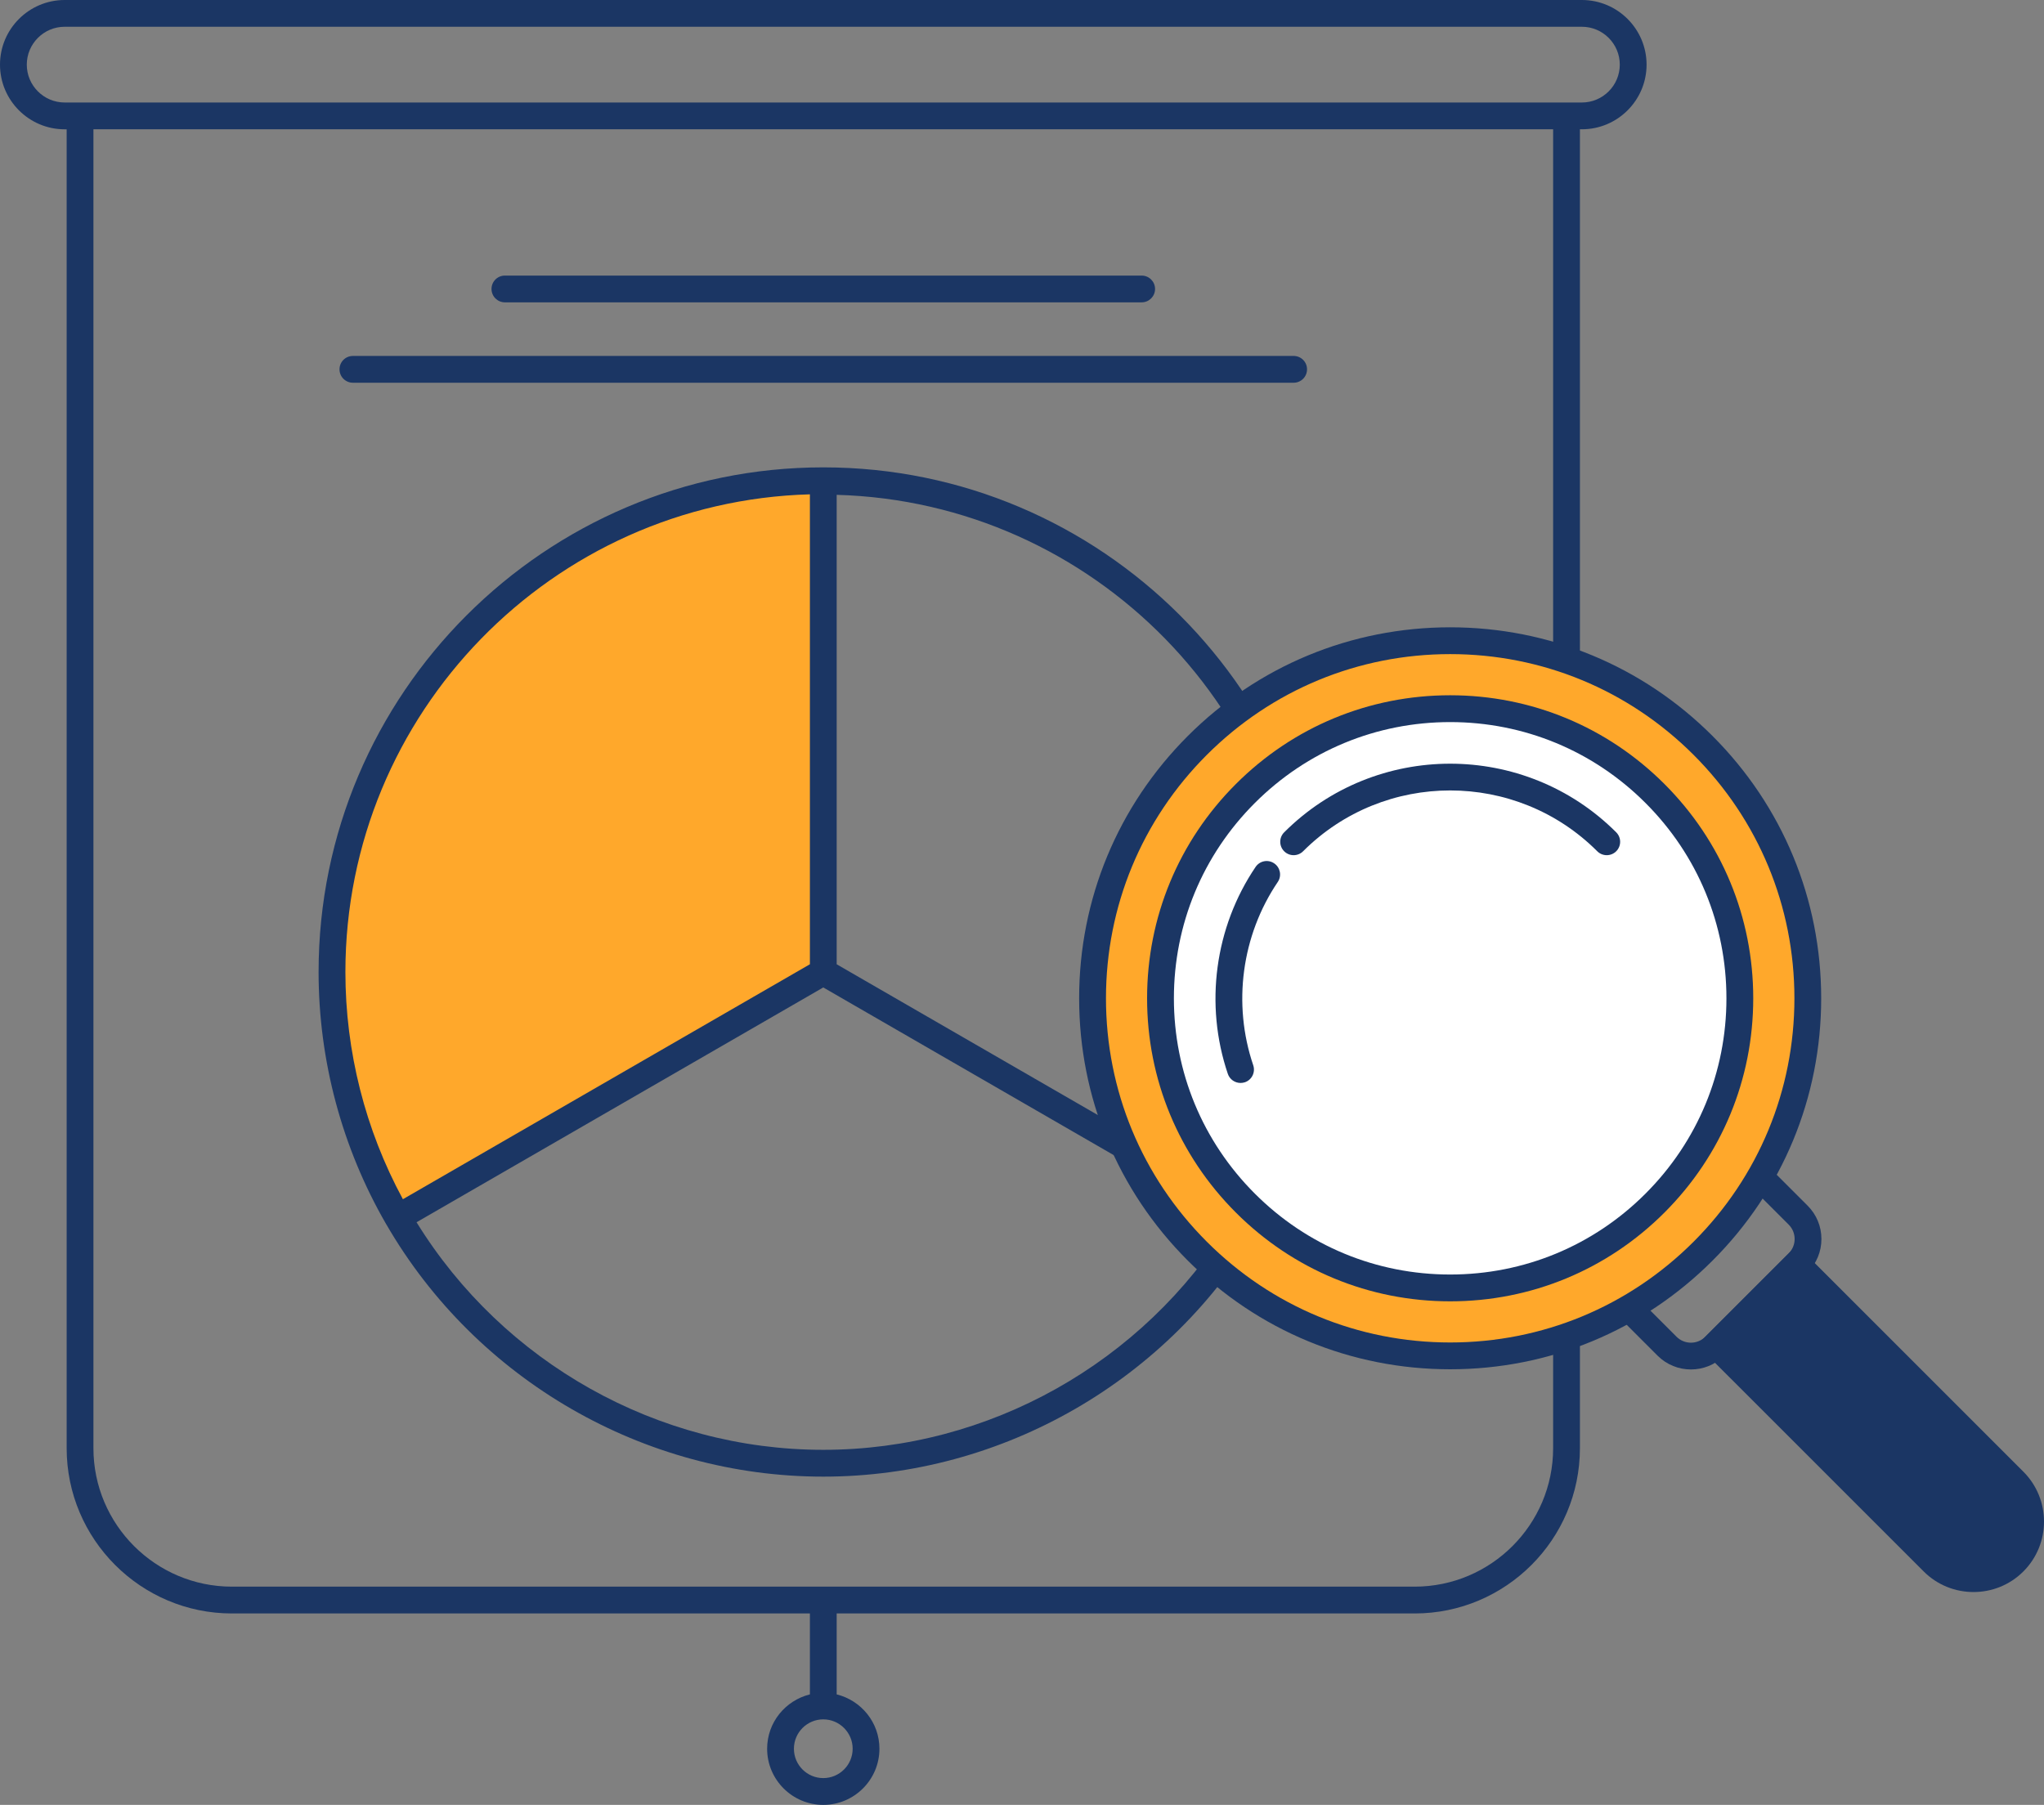
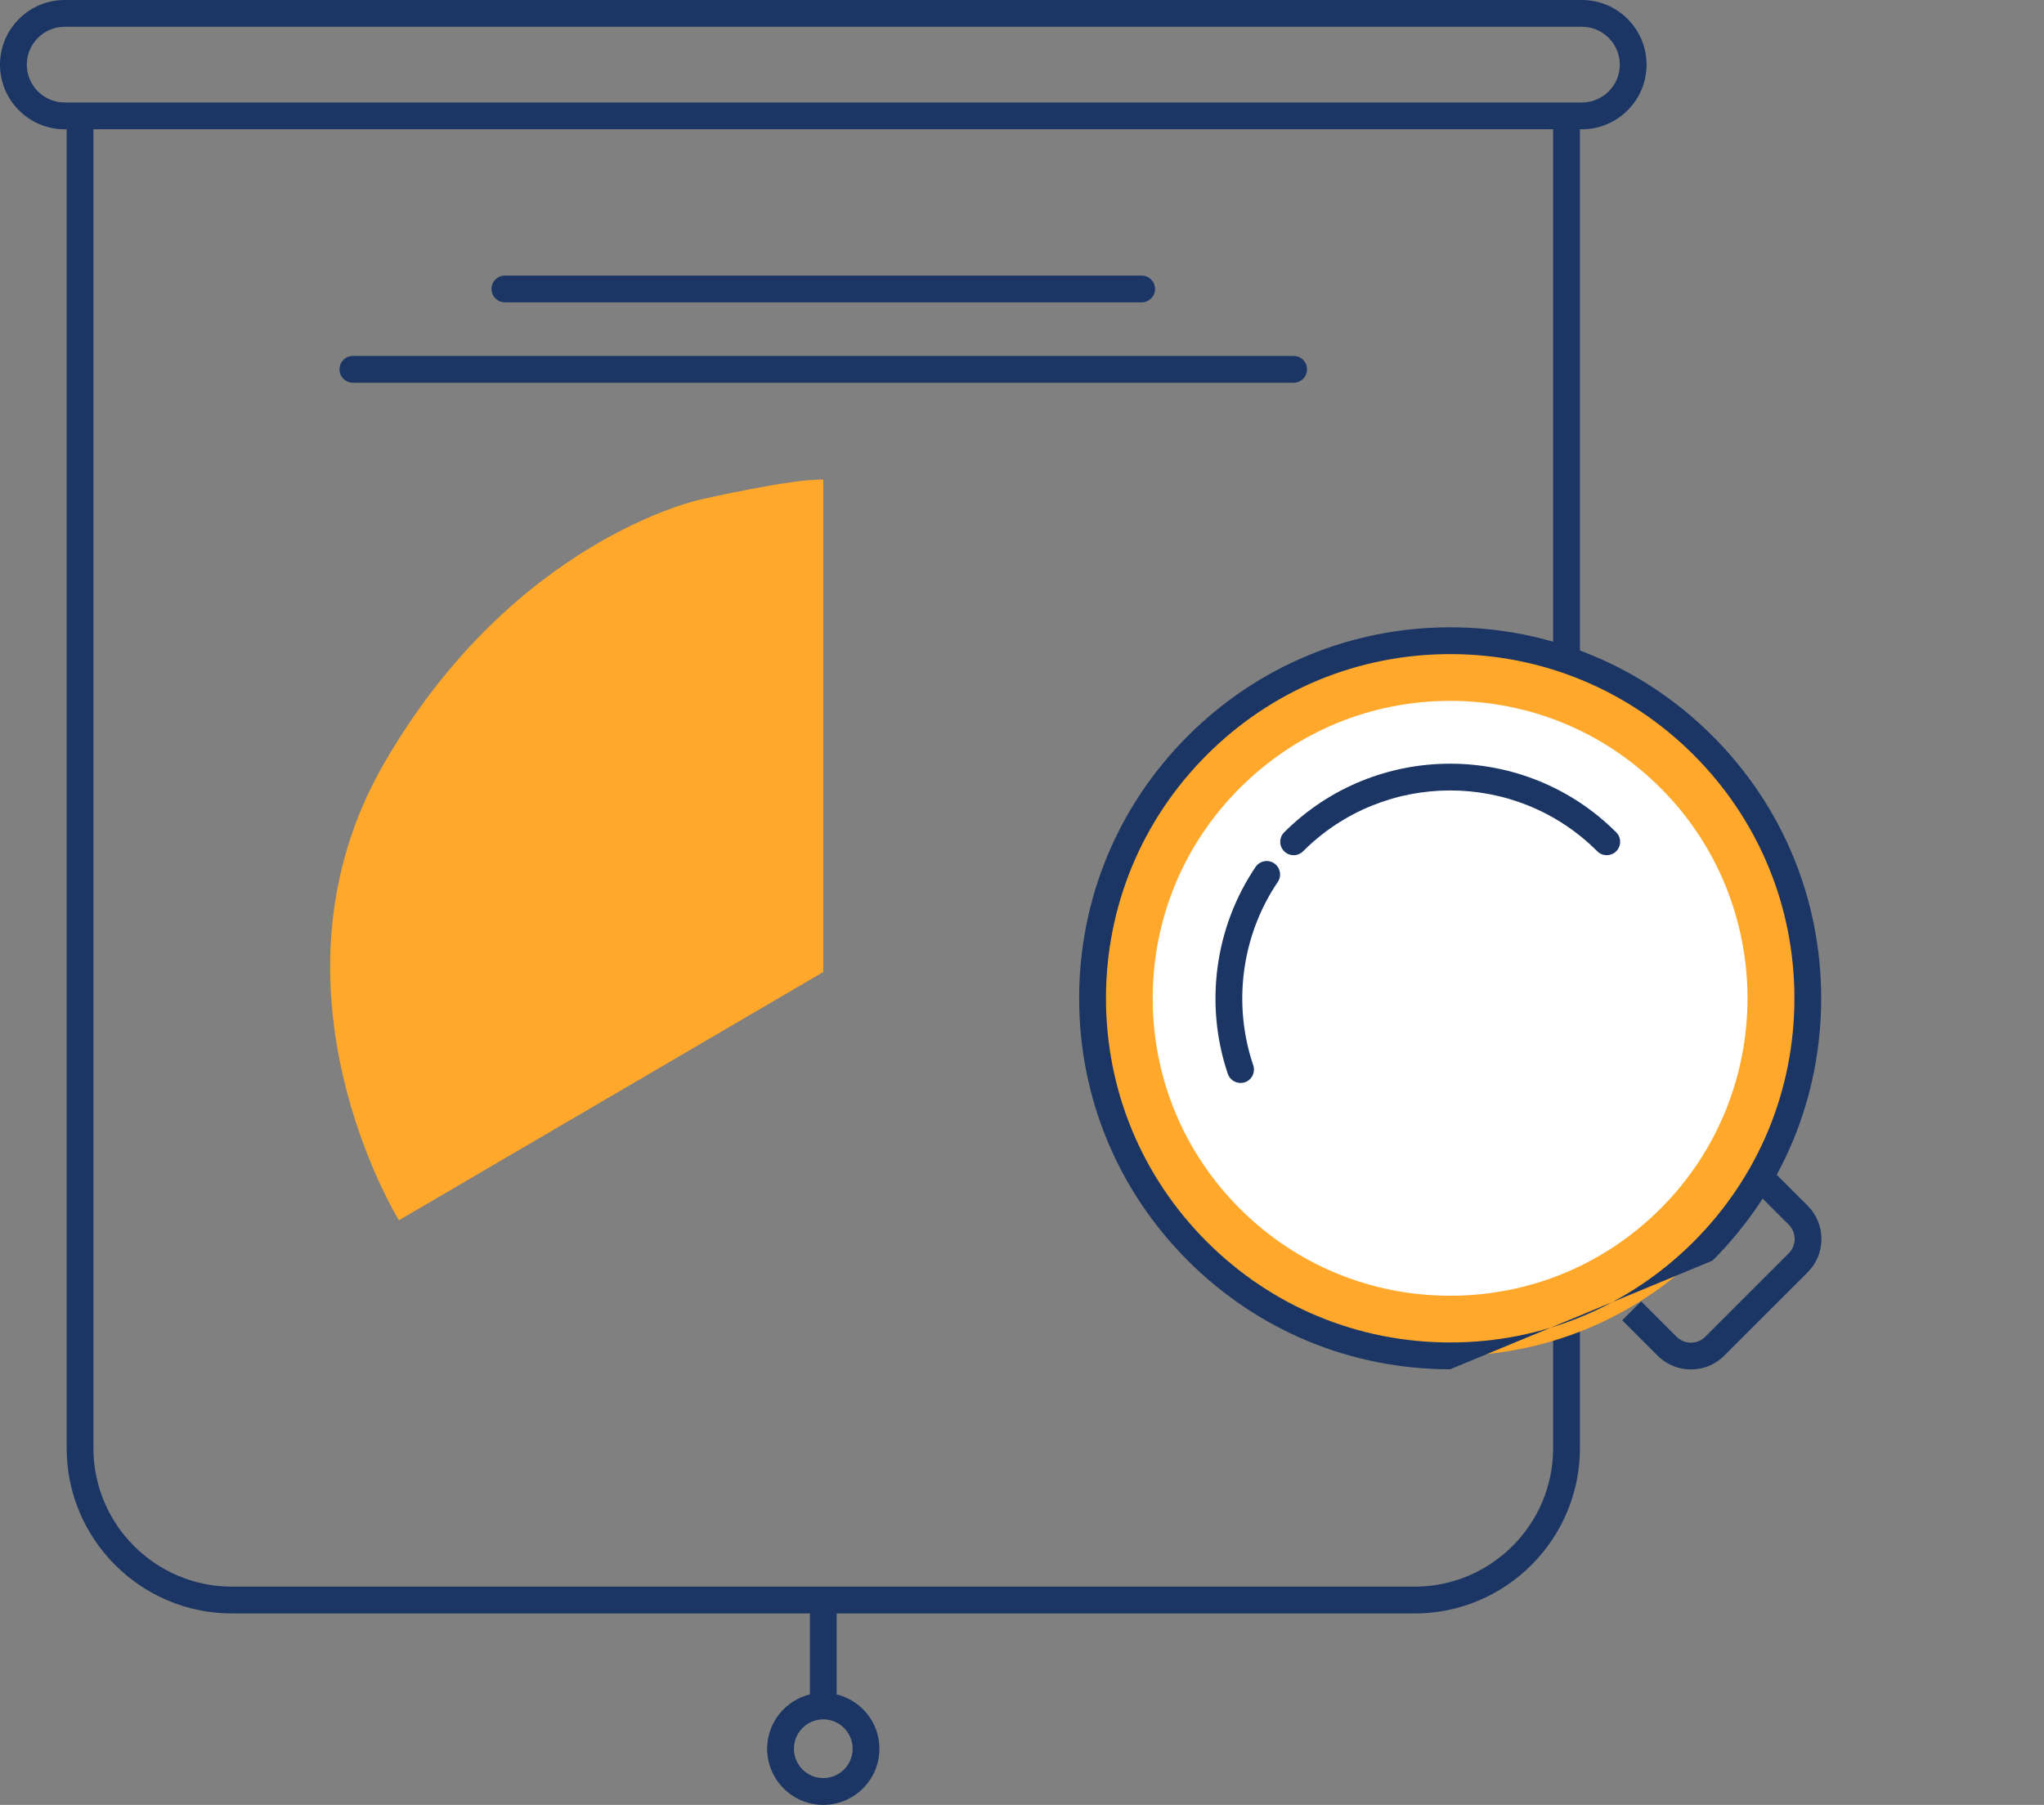
<svg xmlns="http://www.w3.org/2000/svg" version="1.1" id="illust" x="0px" y="0px" width="101.927px" height="90.016px" viewBox="0 0 101.927 90.016" enable-background="new 0 0 101.927 90.016" xml:space="preserve">
  <rect x="0" y="0" width="101.927" height="90.016" fill="#808080" stroke="none" />
  <path fill="#FFA82B" d="M41.055,23.922v24.555L19.893,60.859c0,0-7.188-11.605-0.75-22.771s15.75-13.166,15.75-13.166  S39.529,23.859,41.055,23.922z" />
-   <path fill="#1B3664" d="M89.893,63.047l-4.375,4.188l11.438,11.25c0,0,2.309,1.135,3.625-0.5s0.375-3.75,0.375-3.75L89.893,63.047z" />
  <g id="XMLID_137_">
-     <path id="XMLID_145_" fill="#1B3664" d="M19.262,61.059l0.001,0.002c4.491,7.762,12.841,12.584,21.791,12.584   s17.3-4.822,21.791-12.583c0,0,0.003-0.001,0.003-0.003c0,0,0-0.002,0.001-0.002c2.206-3.814,3.372-8.164,3.372-12.579   c0-13.879-11.29-25.169-25.167-25.169s-25.167,11.29-25.167,25.169c0,4.414,1.167,8.765,3.372,12.579   C19.259,61.057,19.26,61.059,19.262,61.059z M41.054,72.308c-8.252,0-15.955-4.337-20.282-11.35l20.282-11.71l20.282,11.71   C57.01,67.971,49.306,72.308,41.054,72.308z M64.886,48.478c0,3.958-1.002,7.855-2.881,11.325L41.722,48.092V24.679   C54.551,25.036,64.886,35.562,64.886,48.478z M40.387,24.654v23.437L20.091,59.809c-1.879-3.47-2.867-7.373-2.867-11.331   C17.224,35.56,27.554,25.01,40.387,24.654z" />
    <path id="XMLID_140_" fill="#1B3664" d="M78.883,0H3.225C1.446,0,0,1.446,0,3.225c0,1.777,1.446,3.224,3.225,3.224h0.099v65.777   c0,4.544,3.698,8.243,8.242,8.243h28.821v4.036c-1.222,0.302-2.133,1.397-2.133,2.711c0,1.543,1.256,2.8,2.8,2.8s2.8-1.257,2.8-2.8   c0-1.313-0.91-2.409-2.132-2.711v-4.036h28.821c4.545,0,8.242-3.699,8.242-8.243V6.448h0.098c1.778,0,3.226-1.446,3.226-3.224   C82.108,1.446,80.661,0,78.883,0z M42.519,87.216c0,0.808-0.658,1.464-1.465,1.464c-0.808,0-1.464-0.656-1.464-1.464   s0.656-1.465,1.464-1.465C41.86,85.751,42.519,86.408,42.519,87.216z M77.449,72.226c0,3.81-3.1,6.906-6.906,6.906H11.565   c-3.808,0-6.906-3.097-6.906-6.906V6.448h72.79V72.226z M78.883,5.112h-0.098H3.323H3.225c-1.041,0-1.889-0.847-1.889-1.888   c0-1.042,0.848-1.889,1.889-1.889h75.658c1.041,0,1.89,0.847,1.89,1.889C80.772,4.266,79.924,5.112,78.883,5.112z" />
    <path id="XMLID_139_" fill="#1B3664" d="M25.177,15.079h31.754c0.369,0,0.668-0.299,0.668-0.668c0-0.368-0.299-0.667-0.668-0.667   H25.177c-0.369,0-0.667,0.299-0.667,0.667C24.51,14.78,24.808,15.079,25.177,15.079z" />
    <path id="XMLID_138_" fill="#1B3664" d="M17.598,19.088H64.51c0.37,0,0.667-0.299,0.667-0.668s-0.297-0.668-0.667-0.668H17.598   c-0.369,0-0.668,0.299-0.668,0.668S17.229,19.088,17.598,19.088z" />
  </g>
  <g id="XMLID_1306_">
    <g id="XMLID_136_">
      <g>
        <path fill="#FFFFFF" d="M72.316,66.122c-4.363,0-8.466-1.698-11.551-4.783s-4.784-7.188-4.784-11.55     c0-4.363,1.699-8.465,4.784-11.55s7.188-4.784,11.551-4.784c4.362,0,8.465,1.699,11.55,4.784c6.368,6.368,6.368,16.73,0,23.1     C80.781,64.424,76.679,66.122,72.316,66.122z" />
        <path fill="#FFA82B" d="M72.316,34.955c3.962,0,7.688,1.543,10.489,4.345c5.783,5.783,5.783,15.194,0,20.979     c-2.802,2.801-6.527,4.344-10.489,4.344c-3.963,0-7.688-1.543-10.49-4.344c-2.802-2.802-4.345-6.527-4.345-10.489     c0-3.963,1.543-7.688,4.345-10.489S68.354,34.955,72.316,34.955 M72.316,31.955c-4.564,0-9.129,1.741-12.611,5.224     c-6.965,6.964-6.965,18.256,0,25.221c3.482,3.481,8.047,5.223,12.611,5.223c4.563,0,9.128-1.741,12.61-5.223     c6.964-6.965,6.964-18.257,0-25.221C81.444,33.696,76.88,31.955,72.316,31.955L72.316,31.955z" />
      </g>
    </g>
    <g id="XMLID_1310_">
-       <path id="XMLID_133_" fill="#1B3664" d="M72.315,68.291c-4.94,0-9.588-1.925-13.083-5.42l0,0    c-3.494-3.493-5.419-8.14-5.419-13.082c0-4.941,1.925-9.588,5.419-13.083c3.495-3.494,8.143-5.42,13.083-5.42    c4.941,0,9.59,1.926,13.083,5.42c3.495,3.495,5.418,8.142,5.418,13.083c0,4.942-1.923,9.589-5.418,13.082    C81.905,66.366,77.257,68.291,72.315,68.291z M60.178,61.927c3.242,3.243,7.553,5.027,12.138,5.027s8.896-1.784,12.139-5.027    c3.241-3.242,5.026-7.554,5.026-12.138c0-4.586-1.785-8.896-5.026-12.139c-3.243-3.241-7.554-5.027-12.139-5.027    s-8.896,1.786-12.138,5.027c-3.241,3.243-5.027,7.553-5.027,12.139C55.15,54.373,56.937,58.685,60.178,61.927L60.178,61.927z" />
+       <path id="XMLID_133_" fill="#1B3664" d="M72.315,68.291c-4.94,0-9.588-1.925-13.083-5.42l0,0    c-3.494-3.493-5.419-8.14-5.419-13.082c0-4.941,1.925-9.588,5.419-13.083c3.495-3.494,8.143-5.42,13.083-5.42    c4.941,0,9.59,1.926,13.083,5.42c3.495,3.495,5.418,8.142,5.418,13.083c0,4.942-1.923,9.589-5.418,13.082    z M60.178,61.927c3.242,3.243,7.553,5.027,12.138,5.027s8.896-1.784,12.139-5.027    c3.241-3.242,5.026-7.554,5.026-12.138c0-4.586-1.785-8.896-5.026-12.139c-3.243-3.241-7.554-5.027-12.139-5.027    s-8.896,1.786-12.138,5.027c-3.241,3.243-5.027,7.553-5.027,12.139C55.15,54.373,56.937,58.685,60.178,61.927L60.178,61.927z" />
    </g>
    <g id="XMLID_1309_">
-       <path id="XMLID_130_" fill="#1B3664" d="M72.315,64.902c-4.037,0-7.832-1.572-10.686-4.427l0,0l0,0    c-2.855-2.854-4.428-6.649-4.428-10.686c0-4.037,1.572-7.833,4.428-10.687c2.854-2.854,6.648-4.427,10.686-4.427    c4.036,0,7.832,1.572,10.686,4.427c2.855,2.854,4.427,6.649,4.427,10.687c0,4.036-1.571,7.831-4.427,10.686    C80.147,63.33,76.352,64.902,72.315,64.902z M72.315,36.013c-3.68,0-7.14,1.433-9.741,4.035c-2.603,2.602-4.036,6.062-4.036,9.742    c0,3.68,1.434,7.138,4.036,9.74l0,0c2.602,2.604,6.062,4.035,9.741,4.035s7.14-1.432,9.741-4.035    c2.603-2.603,4.035-6.061,4.035-9.74c0-3.681-1.433-7.141-4.035-9.742C79.455,37.445,75.995,36.013,72.315,36.013z" />
-     </g>
+       </g>
    <g id="XMLID_1308_">
      <path id="XMLID_129_" fill="#1B3664" d="M84.321,68.3c-0.603,0-1.203-0.229-1.663-0.687l-1.765-1.765l0.945-0.945l1.765,1.765    c0.396,0.396,1.039,0.396,1.433,0l4.159-4.158c0.191-0.19,0.297-0.445,0.297-0.716s-0.105-0.525-0.297-0.718l-1.766-1.765    l0.944-0.945l1.767,1.765c0.444,0.446,0.688,1.035,0.688,1.663c0,0.627-0.243,1.218-0.688,1.661l-4.16,4.158    C85.524,68.071,84.922,68.3,84.321,68.3z" />
    </g>
    <g id="XMLID_1307_">
-       <path id="XMLID_126_" fill="#1B3664" d="M98.412,79.401c-0.9,0-1.801-0.343-2.485-1.028L84.63,67.077l4.974-4.974l11.295,11.296    c1.371,1.371,1.371,3.603,0,4.974C100.214,79.059,99.314,79.401,98.412,79.401z M86.519,67.077l10.353,10.352    c0.852,0.851,2.232,0.85,3.083,0c0.85-0.852,0.85-2.234,0-3.085L89.604,63.993L86.519,67.077z" />
-     </g>
+       </g>
    <g id="XMLID_124_">
      <path id="XMLID_125_" fill="#1B3664" d="M61.862,54.011c-0.278,0-0.54-0.175-0.634-0.452c-1.171-3.453-0.654-7.312,1.384-10.322    c0.206-0.305,0.62-0.388,0.926-0.179c0.306,0.205,0.387,0.622,0.181,0.928c-1.805,2.667-2.262,6.084-1.224,9.143    c0.117,0.349-0.068,0.729-0.418,0.848C62.005,53.999,61.934,54.011,61.862,54.011z" />
    </g>
    <g id="XMLID_122_">
      <path id="XMLID_123_" fill="#1B3664" d="M80.122,42.651c-0.172,0-0.342-0.065-0.472-0.195c-4.045-4.045-10.624-4.045-14.669,0    c-0.261,0.26-0.684,0.26-0.944,0c-0.261-0.261-0.261-0.685,0-0.945c4.564-4.564,11.993-4.564,16.558,0    c0.261,0.261,0.261,0.685,0,0.945C80.465,42.586,80.292,42.651,80.122,42.651z" />
    </g>
  </g>
</svg>